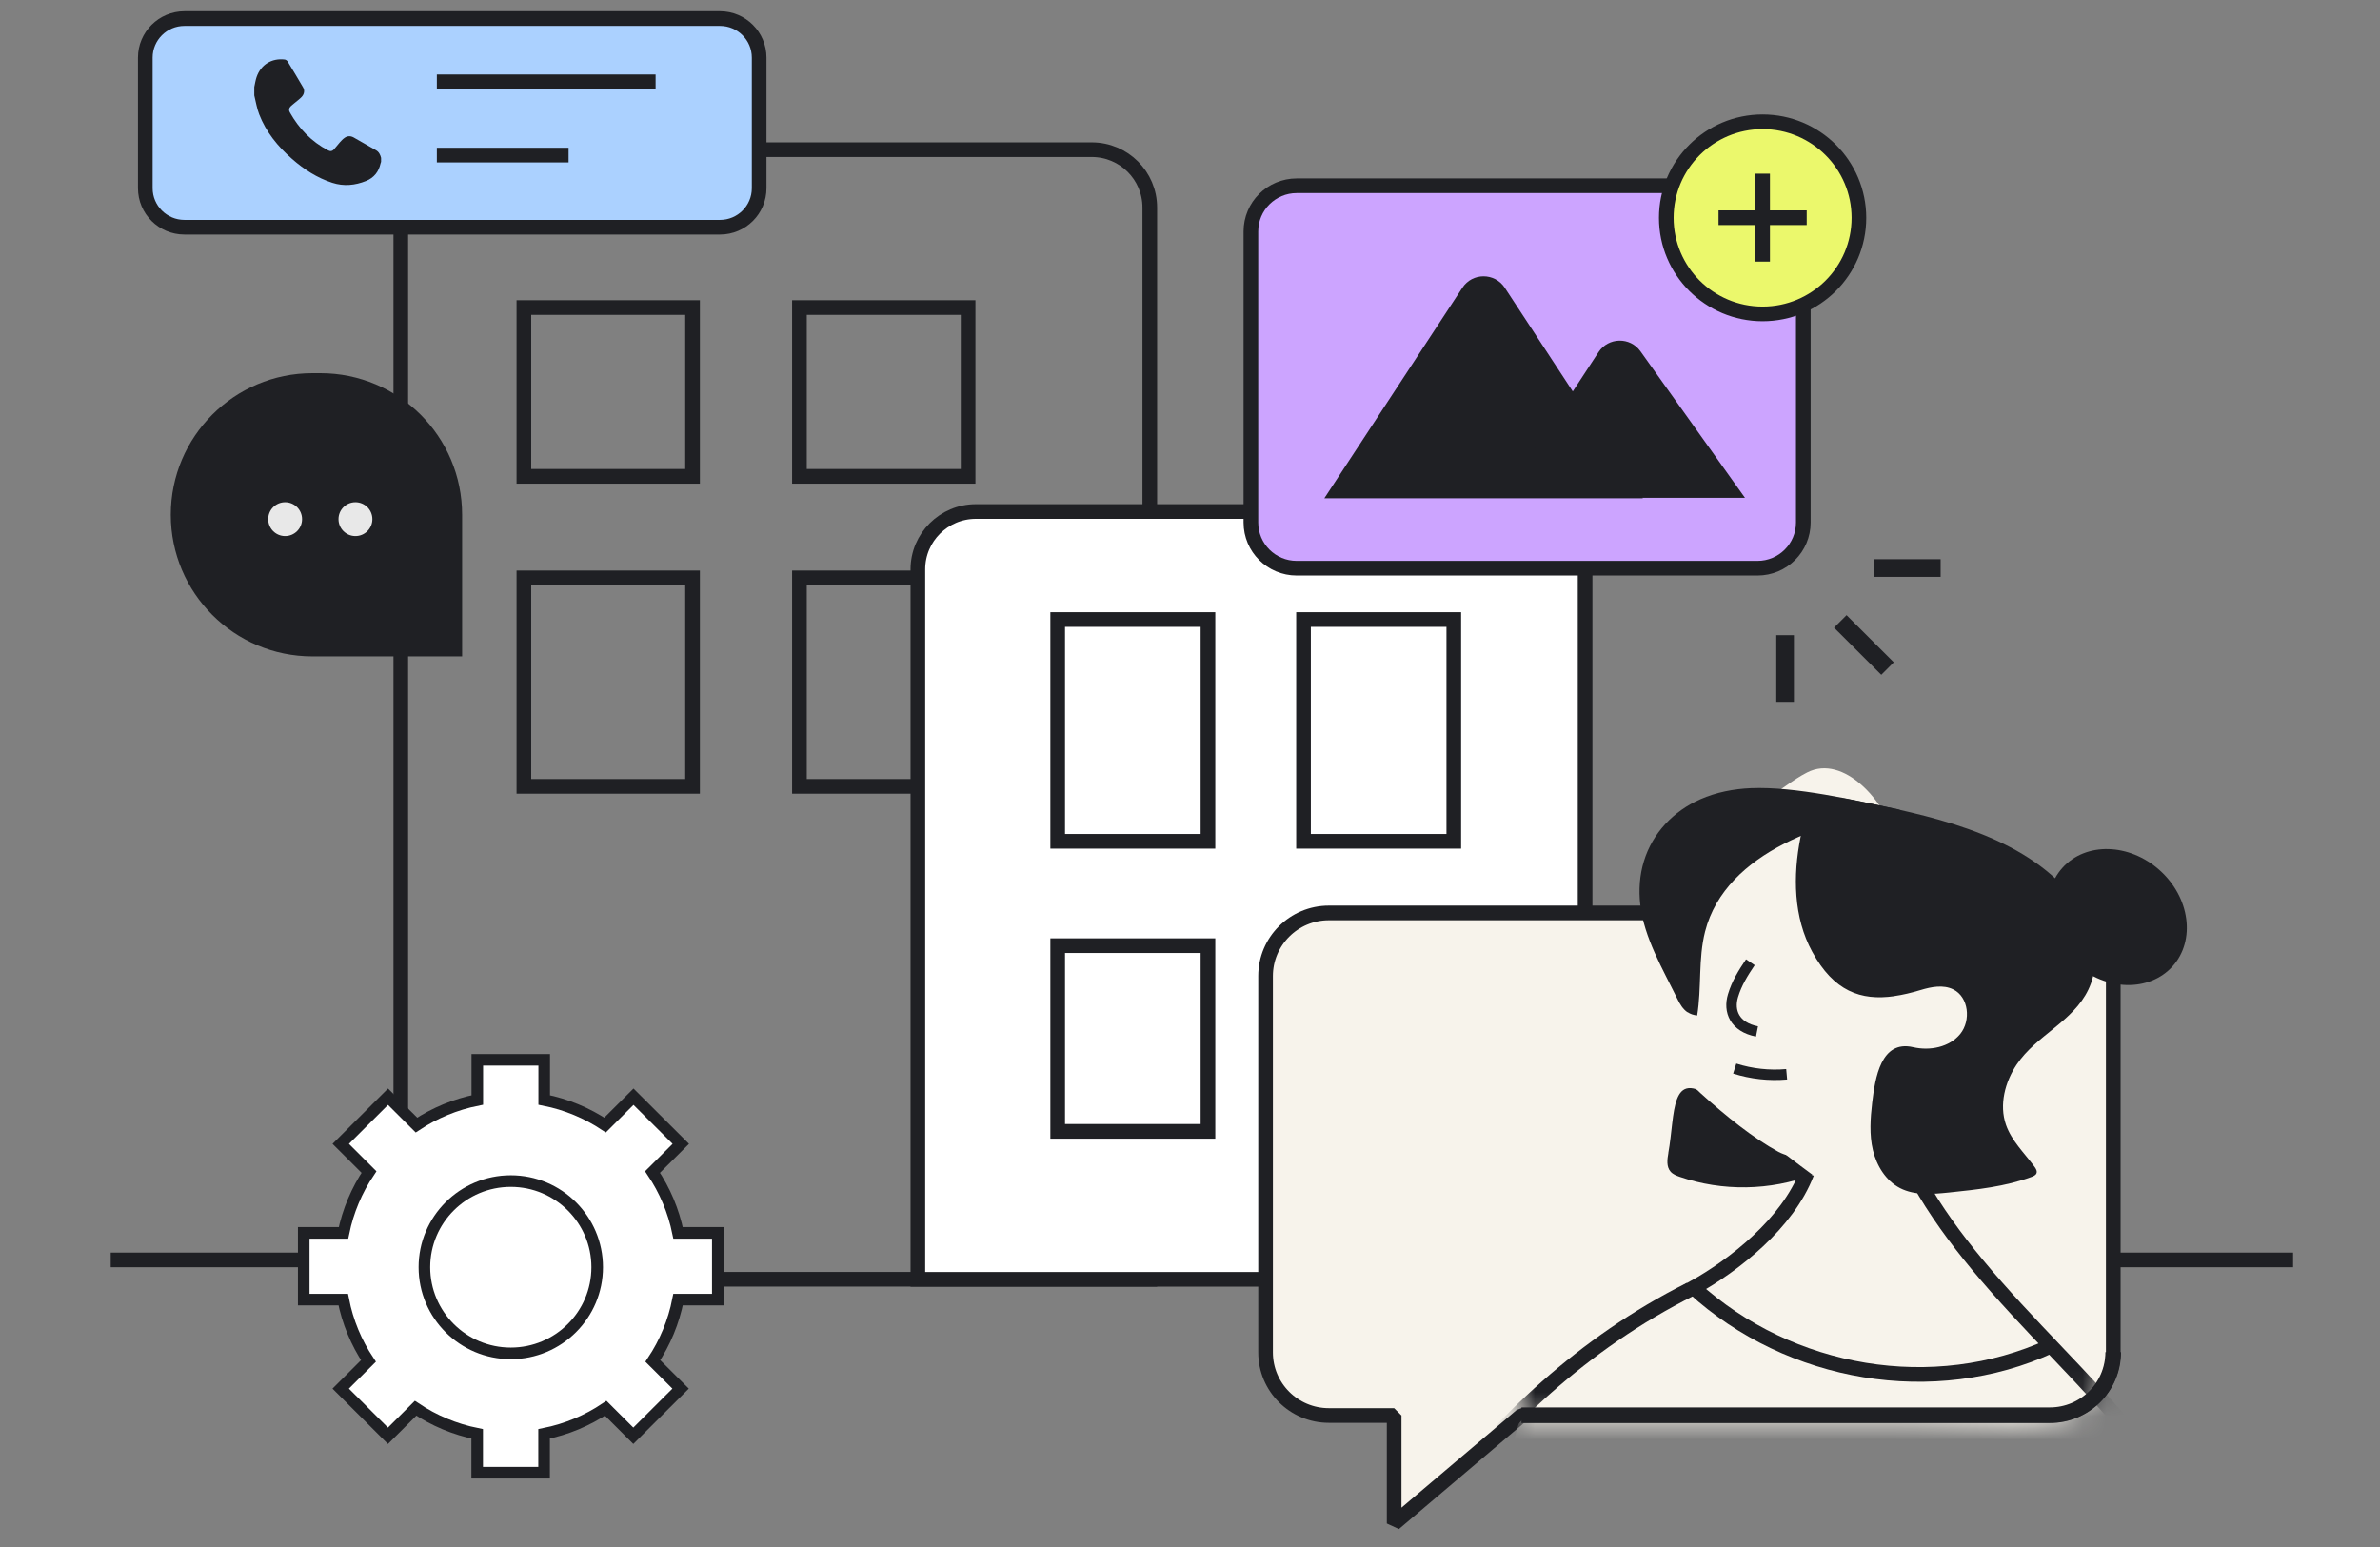
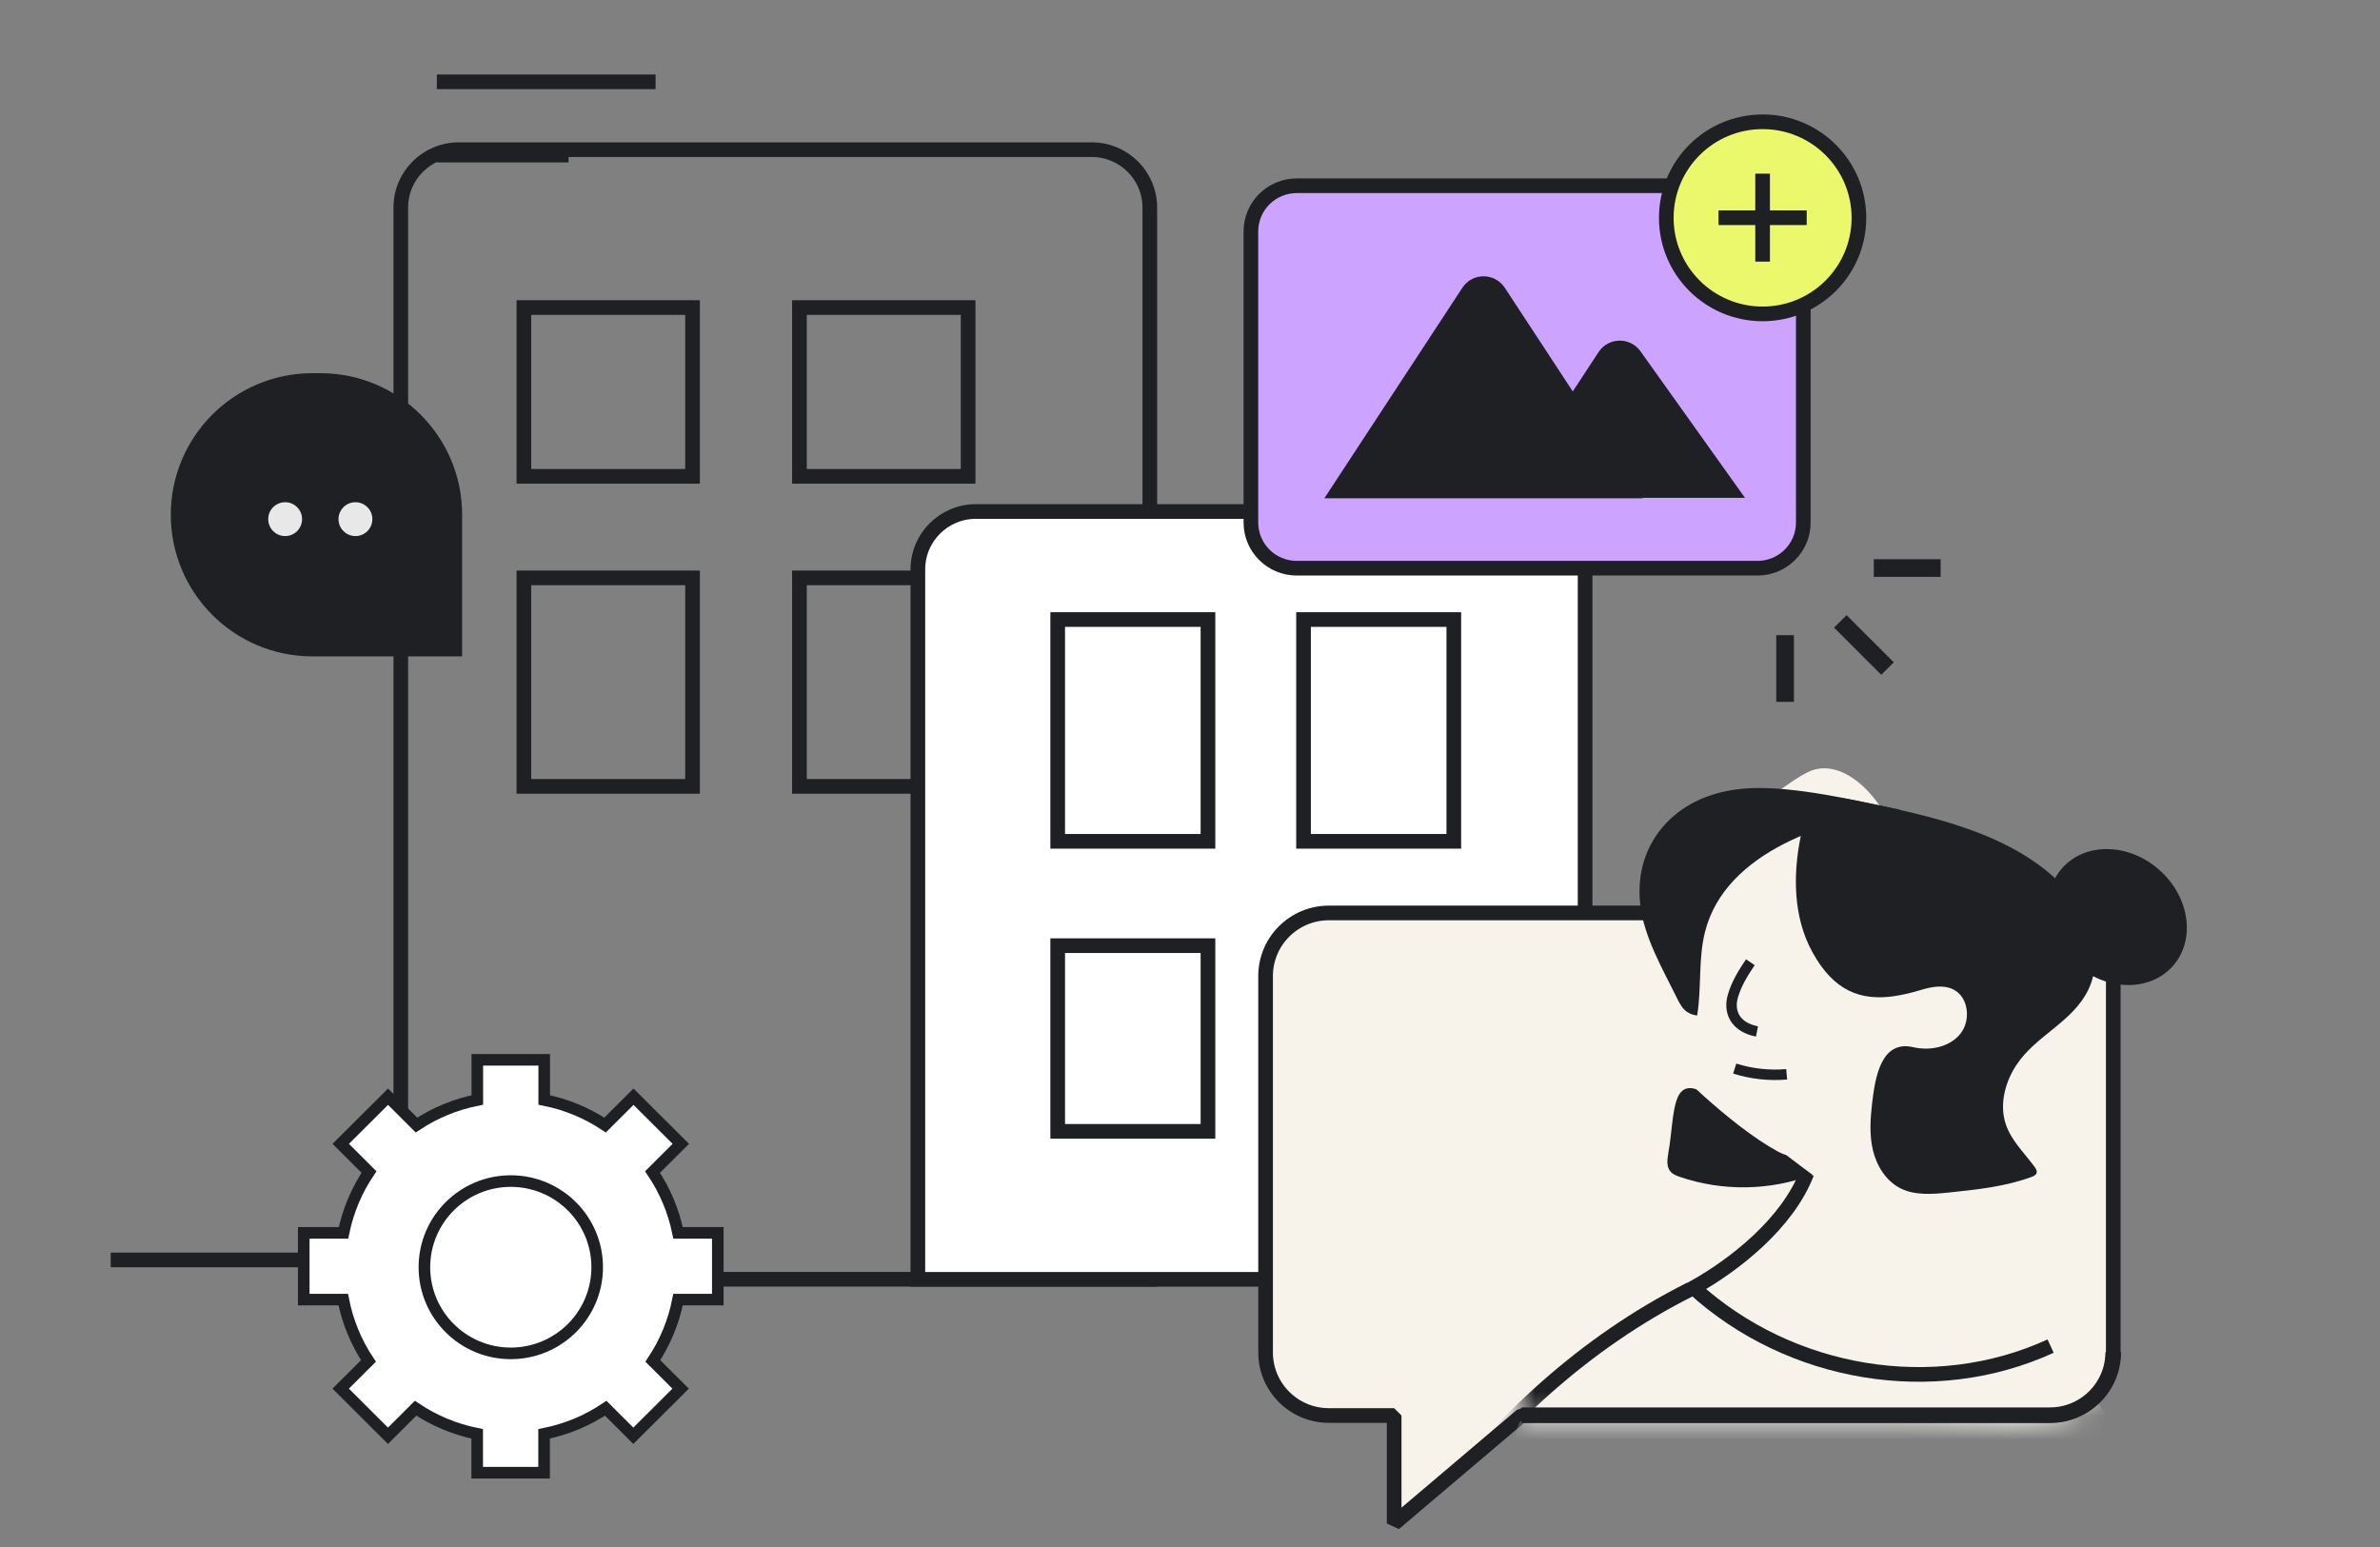
<svg xmlns="http://www.w3.org/2000/svg" width="100" height="65" viewBox="0 0 100 65" fill="none">
  <rect x="0" y="0" width="100" height="65" fill="#808080" stroke="none" />
  <path d="M14.755 52.938H4.652" stroke="#1F2024" stroke-width="0.616" stroke-miterlimit="10" />
  <path d="M75.004 26.688V29.489" stroke="#1F2024" stroke-width="0.742" stroke-miterlimit="10" />
  <path d="M77.324 26.109L79.308 28.09" stroke="#1F2024" stroke-width="0.742" stroke-miterlimit="10" />
  <path d="M78.731 23.867H81.539" stroke="#1F2024" stroke-width="0.742" stroke-miterlimit="10" />
  <path d="M19.276 6.289H45.875C47.221 6.289 48.311 7.379 48.311 8.719V53.751H16.84V8.719C16.84 7.376 17.933 6.289 19.276 6.289Z" stroke="#1F2024" stroke-width="0.616" stroke-miterlimit="10" />
  <path d="M29.099 12.922H22.012V20.014H29.099V12.922Z" stroke="#1F2024" stroke-width="0.616" stroke-miterlimit="10" />
  <path d="M40.677 12.922H33.59V20.014H40.677V12.922Z" stroke="#1F2024" stroke-width="0.616" stroke-miterlimit="10" />
  <path d="M29.099 24.281H22.012V33.041H29.099V24.281Z" stroke="#1F2024" stroke-width="0.616" stroke-miterlimit="10" />
  <path d="M40.677 24.281H33.59V33.041H40.677V24.281Z" stroke="#1F2024" stroke-width="0.616" stroke-miterlimit="10" />
  <path d="M41.003 21.492H64.164C65.51 21.492 66.601 22.583 66.601 23.922V53.754H38.566V23.922C38.566 22.579 39.66 21.492 41.003 21.492Z" fill="white" stroke="#1F2024" stroke-width="0.616" stroke-miterlimit="10" />
  <path d="M50.755 26.031H44.441V35.35H50.755V26.031Z" stroke="#1F2024" stroke-width="0.616" stroke-miterlimit="10" />
  <path d="M50.755 39.734H44.441V47.536H50.755V39.734Z" stroke="#1F2024" stroke-width="0.616" stroke-miterlimit="10" />
  <path d="M61.084 26.031H54.77V35.35H61.084V26.031Z" stroke="#1F2024" stroke-width="0.616" stroke-miterlimit="10" />
  <path d="M61.084 39.734H54.77V47.536H61.084V39.734Z" fill="#ABD1FF" stroke="#1F2024" stroke-width="0.616" stroke-miterlimit="10" />
  <path d="M30.16 54.605V51.802H28.49C28.3 50.871 27.932 50.008 27.417 49.245L28.605 48.061L26.618 46.08L25.423 47.271C24.66 46.765 23.795 46.401 22.866 46.218V44.531H20.055V46.218C19.127 46.403 18.261 46.765 17.498 47.271L16.304 46.08L14.317 48.061L15.504 49.245C14.992 50.006 14.622 50.871 14.432 51.802H12.762V54.605H14.422C14.605 55.543 14.97 56.414 15.482 57.182L14.315 58.346L16.301 60.327L17.462 59.17C18.232 59.686 19.107 60.057 20.05 60.245V61.878H22.861V60.245C23.805 60.057 24.68 59.688 25.45 59.17L26.61 60.327L28.597 58.346L27.43 57.182C27.941 56.414 28.307 55.543 28.49 54.605H30.15H30.16Z" fill="white" stroke="#1F2024" stroke-width="0.487" stroke-miterlimit="10" />
  <path d="M21.462 56.864C23.466 56.864 25.092 55.244 25.092 53.245C25.092 51.246 23.466 49.625 21.462 49.625C19.457 49.625 17.832 51.246 17.832 53.245C17.832 55.244 19.457 56.864 21.462 56.864Z" fill="white" stroke="#1F2024" stroke-width="0.487" stroke-miterlimit="10" />
  <path d="M73.844 7.805H54.484C53.42 7.805 52.559 8.664 52.559 9.724V21.955C52.559 23.015 53.42 23.874 54.484 23.874H73.844C74.908 23.874 75.769 23.015 75.769 21.955V9.724C75.769 8.664 74.908 7.805 73.844 7.805Z" fill="#CCA4FF" stroke="#1F2024" stroke-width="0.616" stroke-miterlimit="10" />
  <path d="M53.176 41.01V56.825C53.176 58.287 54.365 59.475 55.834 59.475H58.578V64.012L63.928 59.475H86.132C87.601 59.475 88.793 58.29 88.793 56.825V41.01C88.793 39.548 87.604 38.359 86.132 38.359H55.834C54.368 38.359 53.176 39.545 53.176 41.01Z" fill="#F7F3EB" stroke="#1F2024" stroke-width="0.616" stroke-linejoin="bevel" />
  <mask id="mask0_11226_73332" style="mask-type:luminance" maskUnits="userSpaceOnUse" x="63" y="22" width="32" height="38">
-     <path d="M63.762 22.495H94.349V41.974C94.349 44.781 95.221 47.807 92.686 49.711C91.596 50.531 90.308 51.185 89.6 52.349C88.534 54.103 89.409 57.07 88.066 58.618C86.397 60.544 82.839 59.69 80.572 59.69H63.762V22.492V22.495Z" fill="white" />
+     <path d="M63.762 22.495H94.349V41.974C94.349 44.781 95.221 47.807 92.686 49.711C91.596 50.531 90.308 51.185 89.6 52.349C88.534 54.103 89.409 57.07 88.066 58.618C86.397 60.544 82.839 59.69 80.572 59.69H63.762V22.492V22.495" fill="white" />
  </mask>
  <g mask="url(#mask0_11226_73332)">
    <path d="M89.682 61.201C88.786 59.81 87.819 58.461 86.784 57.168C86.645 56.993 86.482 56.809 86.263 56.772C86.088 56.744 85.915 56.818 85.752 56.886C83.199 57.958 80.316 58.215 77.609 57.632C75.111 57.094 73.195 55.546 71.039 54.281C70.931 54.217 70.814 54.152 70.688 54.143C70.534 54.127 70.383 54.195 70.241 54.26C68.399 55.113 66.773 56.265 65.313 57.693C64.229 58.753 63.206 60.276 63.776 61.68C63.887 61.95 64.06 62.205 64.312 62.353C64.543 62.488 64.814 62.525 65.079 62.555C71.892 63.388 78.785 63.366 85.638 62.985C87.394 62.887 89.196 62.755 90.794 62.018" fill="#F7F3EB" />
    <path d="M70.1 48.442C70.051 48.712 70.011 49.023 70.192 49.228C70.291 49.342 70.436 49.397 70.578 49.447C72.37 50.064 74.381 50.033 76.152 49.358C74.736 48.322 73.386 47.198 71.973 46.163C70.143 44.821 70.399 46.793 70.097 48.445L70.1 48.442Z" fill="#1F2024" />
    <path d="M56.527 71.313C56.857 67.889 61.976 58.702 71.022 54.172" stroke="#1F2024" stroke-width="0.616" stroke-miterlimit="10" />
    <path d="M74.721 48.395C73.677 47.827 72.512 46.893 71.453 45.932C69.275 43.957 68.761 40.738 70.187 38.167C71.204 36.334 73.094 34.175 74.29 33.502C74.903 33.158 75.303 32.78 75.928 32.458C77.459 31.668 79.264 33.686 79.661 35.36C79.843 36.119 79.778 36.911 79.769 37.694C79.76 38.425 79.803 39.156 79.892 39.881C80.052 41.168 80.363 42.437 80.431 43.733C80.499 45.029 80.289 46.393 79.51 47.431C78.731 48.469 75.864 49.016 74.721 48.395Z" fill="#F7F3EB" />
    <path d="M73.545 40.43C73.234 40.89 72.969 41.32 72.815 41.836C72.618 42.487 72.88 43.154 73.823 43.338" stroke="#1F2024" stroke-width="0.44" stroke-miterlimit="10" />
    <path d="M75.07 45.138C74.334 45.203 73.589 45.12 72.887 44.898L75.07 45.138Z" fill="#EBF86C" />
    <path d="M75.07 45.138C74.334 45.203 73.589 45.12 72.887 44.898" stroke="#1F2024" stroke-width="0.44" stroke-miterlimit="10" />
    <path d="M79.594 41.852C79.945 41.803 80.315 41.714 80.703 41.597C81.15 41.462 81.652 41.364 82.071 41.573C82.721 41.895 82.819 42.878 82.366 43.44C81.91 44.002 81.088 44.162 80.383 43.999C79.028 43.686 78.787 45.295 78.664 46.324C78.587 46.991 78.538 47.676 78.695 48.33C78.852 48.984 79.237 49.611 79.835 49.921C80.457 50.24 81.196 50.176 81.892 50.105C83.069 49.982 84.257 49.859 85.366 49.448C85.446 49.417 85.536 49.377 85.567 49.297C85.603 49.202 85.542 49.101 85.48 49.018C85.058 48.447 84.519 47.934 84.285 47.261C83.993 46.419 84.242 45.464 84.738 44.724C85.56 43.498 87.106 42.93 87.75 41.573C88.385 40.234 87.879 38.575 86.9 37.463C84.713 34.975 80.983 34.254 77.894 33.621C77.448 33.529 76.967 33.449 76.554 33.642C75.997 33.907 75.772 34.573 75.652 35.178C75.329 36.794 75.353 38.547 76.145 39.994C77.047 41.647 78.181 42.058 79.597 41.855L79.594 41.852Z" fill="#1F2024" />
    <path d="M70.903 42.533C70.718 42.407 70.591 42.207 70.471 41.958C69.871 40.73 69.076 39.394 68.919 38.009C68.848 37.397 68.891 36.771 69.073 36.181C69.433 35.002 70.317 34.077 71.442 33.583C72.113 33.288 72.843 33.147 73.573 33.116C75.439 33.042 77.897 33.613 79.841 34.025C76.906 34.412 72.51 35.733 71.642 39.142C71.349 40.288 71.5 41.516 71.309 42.668C71.146 42.65 71.016 42.603 70.906 42.527L70.903 42.533Z" fill="#1F2024" />
    <path d="M91.284 40.602C92.262 39.515 92.019 37.707 90.742 36.564C89.465 35.42 87.636 35.375 86.658 36.462C85.68 37.549 85.922 39.356 87.199 40.5C88.477 41.643 90.305 41.689 91.284 40.602Z" fill="#1F2024" />
    <path d="M75.919 49.289C75.106 51.411 72.854 53.165 71.16 54.108C75.223 57.806 81.26 58.807 86.16 56.559" stroke="#1F2024" stroke-width="0.616" stroke-miterlimit="10" />
-     <path d="M79.074 45.719C79.712 48.517 81.236 50.91 83.084 53.139C85.194 55.689 87.655 57.931 89.746 60.492C95.401 67.421 98.062 76.325 99.421 85.156" stroke="#1F2024" stroke-width="0.616" stroke-miterlimit="10" />
  </g>
  <path d="M63.926 59.463H86.129C87.599 59.463 88.791 58.278 88.791 56.812" stroke="#1F2024" stroke-width="0.656" stroke-linejoin="bevel" />
  <path d="M74.059 13.189C76.294 13.189 78.106 11.382 78.106 9.153C78.106 6.924 76.294 5.117 74.059 5.117C71.824 5.117 70.012 6.924 70.012 9.153C70.012 11.382 71.824 13.189 74.059 13.189Z" fill="#EBF86C" stroke="#1F2024" stroke-width="0.616" stroke-miterlimit="10" />
  <path d="M75.912 9.148H72.207" stroke="#1F2024" stroke-width="0.616" stroke-miterlimit="10" />
  <path d="M74.059 10.992V7.297" stroke="#1F2024" stroke-width="0.616" stroke-miterlimit="10" />
-   <path d="M30.253 0.781H7.75C6.842 0.781 6.105 1.516 6.105 2.421V7.907C6.105 8.813 6.842 9.547 7.75 9.547H30.253C31.161 9.547 31.897 8.813 31.897 7.907V2.421C31.897 1.516 31.161 0.781 30.253 0.781Z" fill="#ABD1FF" stroke="#1F2024" stroke-width="0.616" stroke-miterlimit="10" />
  <path d="M18.355 3.438H27.546" stroke="#1F2024" stroke-width="0.616" stroke-miterlimit="10" />
  <path d="M18.355 6.516H23.89" stroke="#1F2024" stroke-width="0.616" stroke-miterlimit="10" />
-   <path d="M10.684 3.656C10.714 3.515 10.736 3.371 10.782 3.235C10.961 2.716 11.417 2.437 11.962 2.501C12.005 2.507 12.057 2.541 12.082 2.578C12.304 2.941 12.519 3.303 12.735 3.671C12.809 3.797 12.787 3.954 12.673 4.074C12.581 4.169 12.47 4.249 12.368 4.335C12.313 4.381 12.258 4.424 12.208 4.473C12.137 4.544 12.125 4.624 12.177 4.719C12.562 5.404 13.083 5.95 13.785 6.316C13.878 6.365 13.951 6.359 14.019 6.288C14.109 6.19 14.189 6.083 14.278 5.981C14.34 5.914 14.401 5.846 14.475 5.794C14.592 5.708 14.725 5.702 14.854 5.772C15.168 5.95 15.482 6.132 15.796 6.31C15.923 6.38 15.978 6.5 16.012 6.632V6.798C16.006 6.82 15.997 6.841 15.991 6.863C15.914 7.213 15.716 7.468 15.381 7.603C14.919 7.79 14.441 7.836 13.961 7.68C13.326 7.474 12.775 7.118 12.276 6.681C11.675 6.156 11.18 5.551 10.89 4.802C10.791 4.55 10.751 4.274 10.684 4.009C10.684 3.893 10.684 3.773 10.684 3.656Z" fill="#1F2024" />
-   <path d="M96.349 52.938H88.973" stroke="#1F2024" stroke-width="0.616" stroke-miterlimit="10" />
  <path d="M69.027 20.936L63.227 12.091C62.806 11.449 61.863 11.449 61.444 12.091L55.645 20.936H69.027Z" fill="#1F2024" />
  <path d="M73.319 20.918L68.927 14.76C68.493 14.149 67.578 14.167 67.166 14.794L63.152 20.918H73.316H73.319Z" fill="#1F2024" />
  <path d="M13.125 15.68H13.467C16.751 15.68 19.417 18.345 19.417 21.629V27.579H13.125C9.841 27.579 7.176 24.913 7.176 21.629C7.176 18.345 9.841 15.68 13.125 15.68Z" fill="#1F2024" />
  <path d="M14.934 22.524C15.327 22.524 15.646 22.206 15.646 21.813C15.646 21.42 15.327 21.102 14.934 21.102C14.541 21.102 14.223 21.42 14.223 21.813C14.223 22.206 14.541 22.524 14.934 22.524Z" fill="#E8E8E8" />
  <path d="M11.981 22.524C12.374 22.524 12.692 22.206 12.692 21.813C12.692 21.42 12.374 21.102 11.981 21.102C11.588 21.102 11.27 21.42 11.27 21.813C11.27 22.206 11.588 22.524 11.981 22.524Z" fill="#E8E8E8" />
</svg>